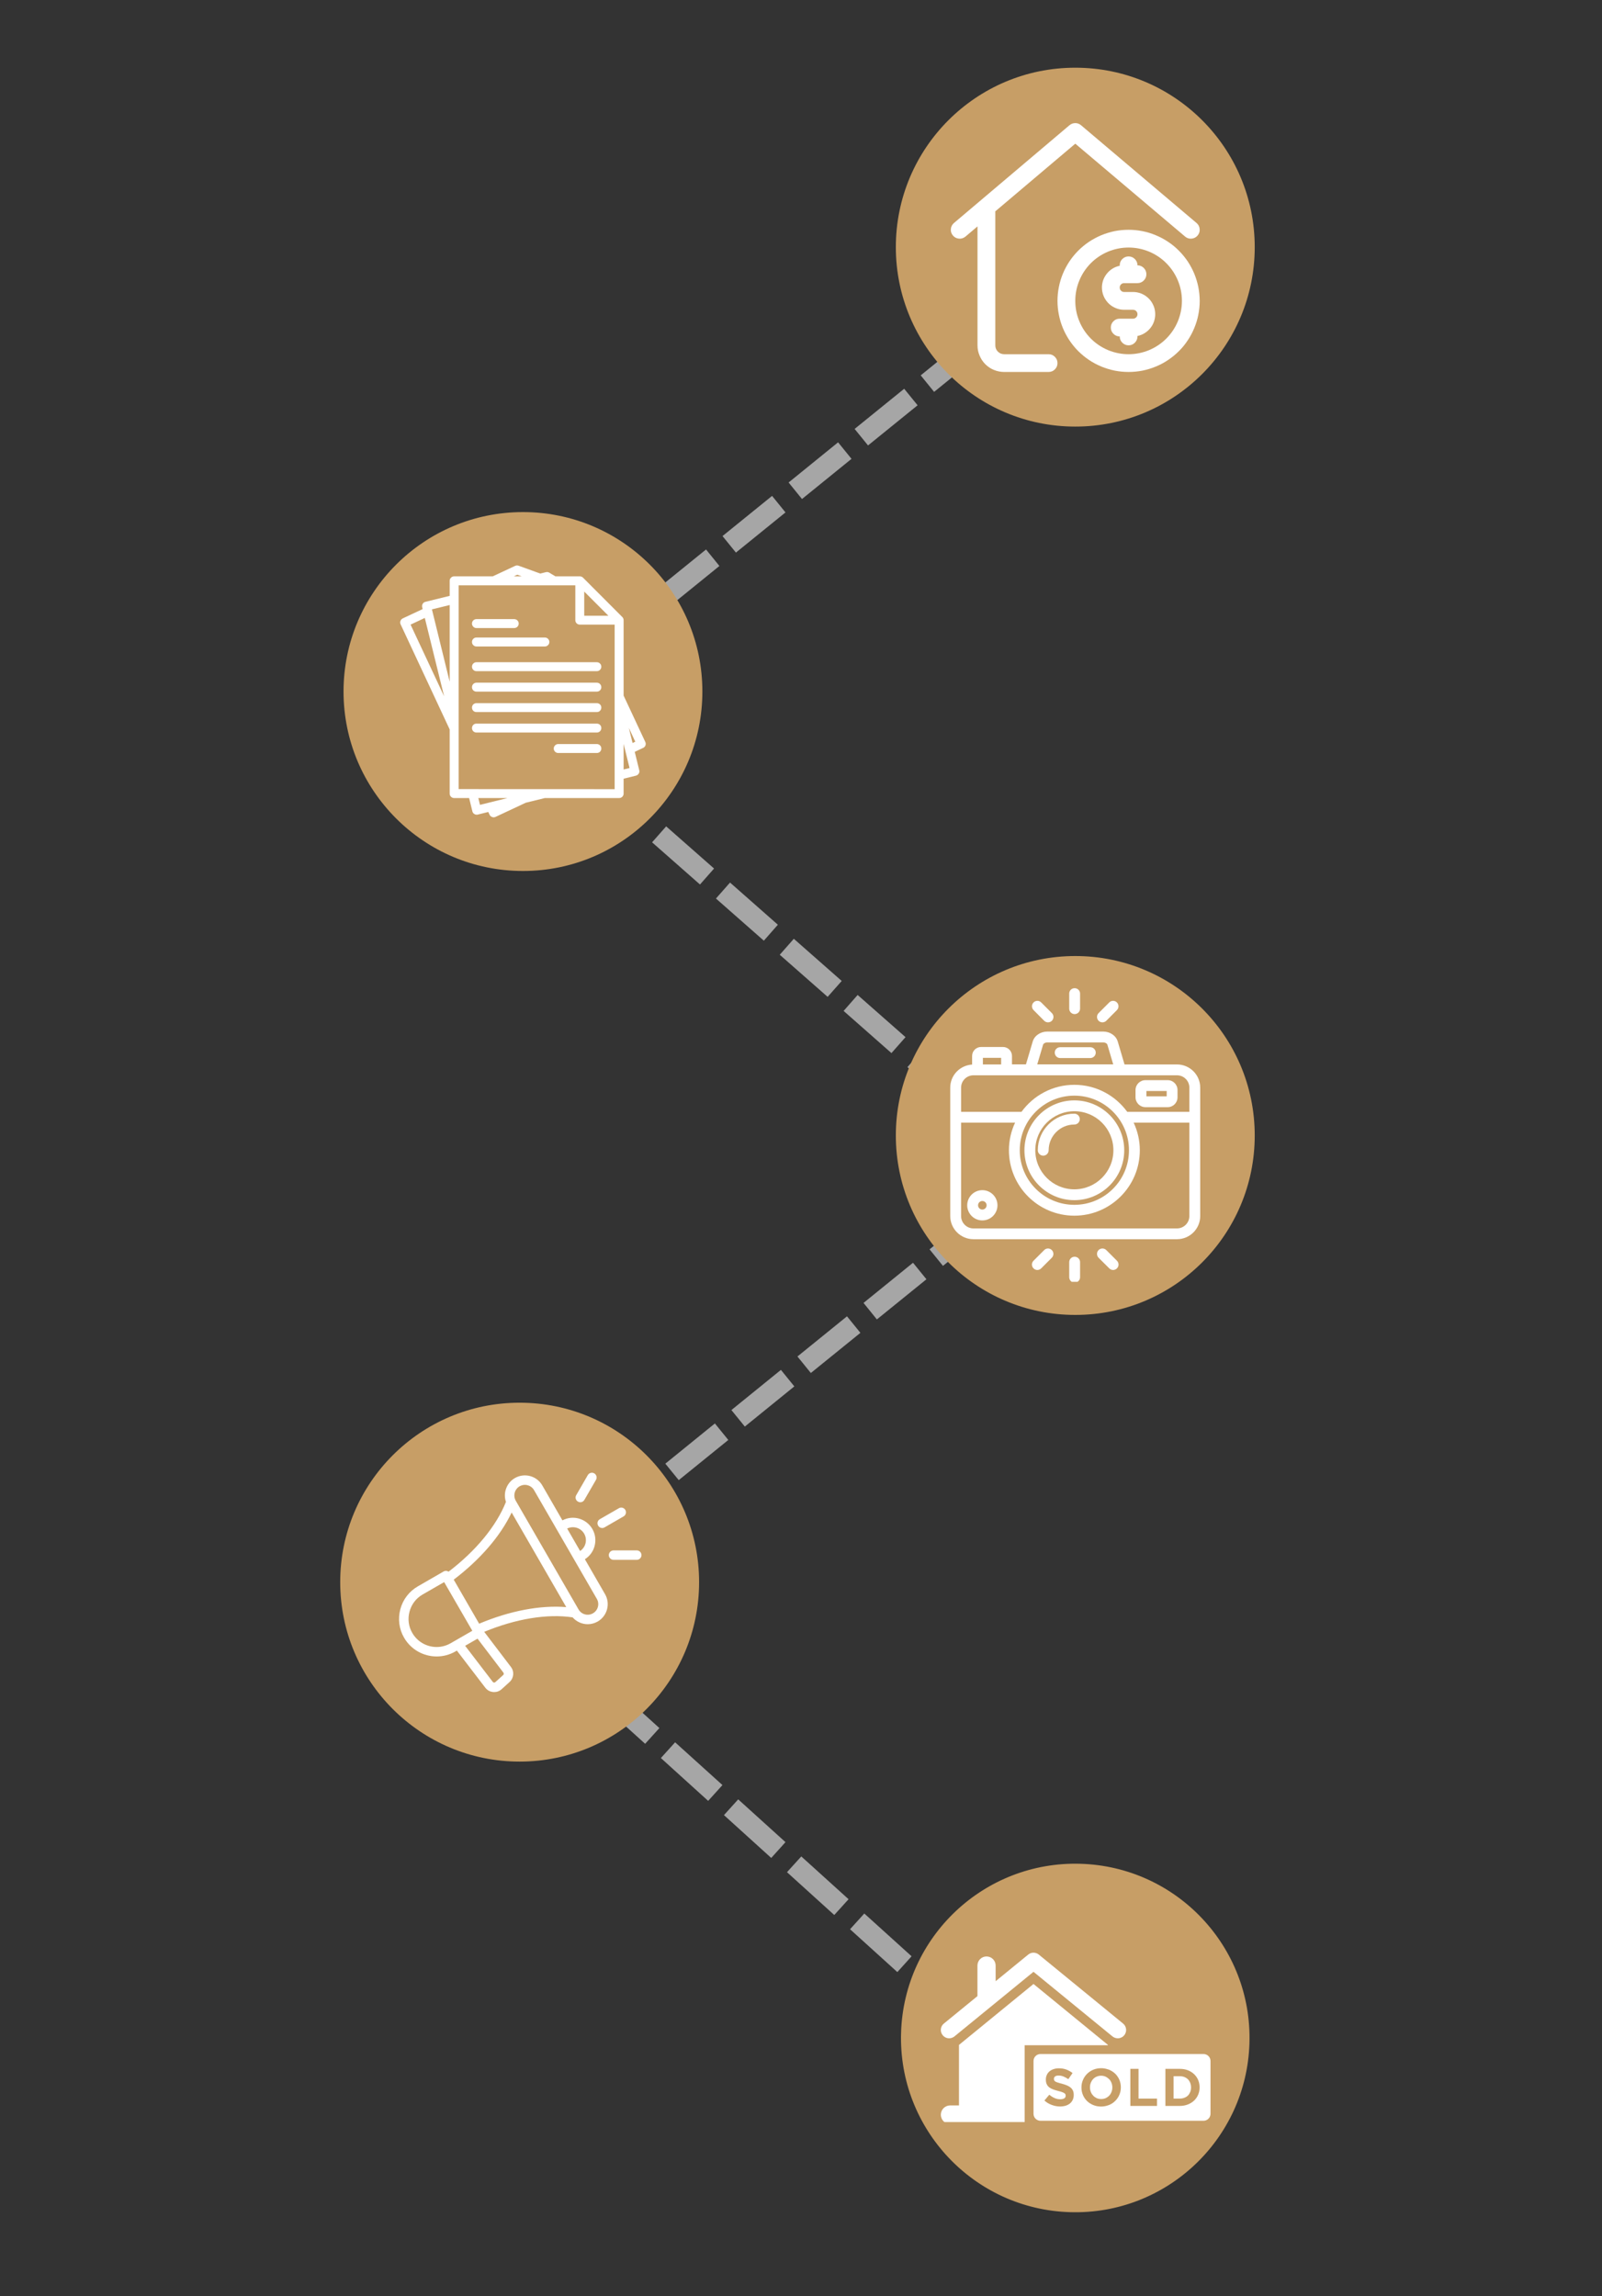
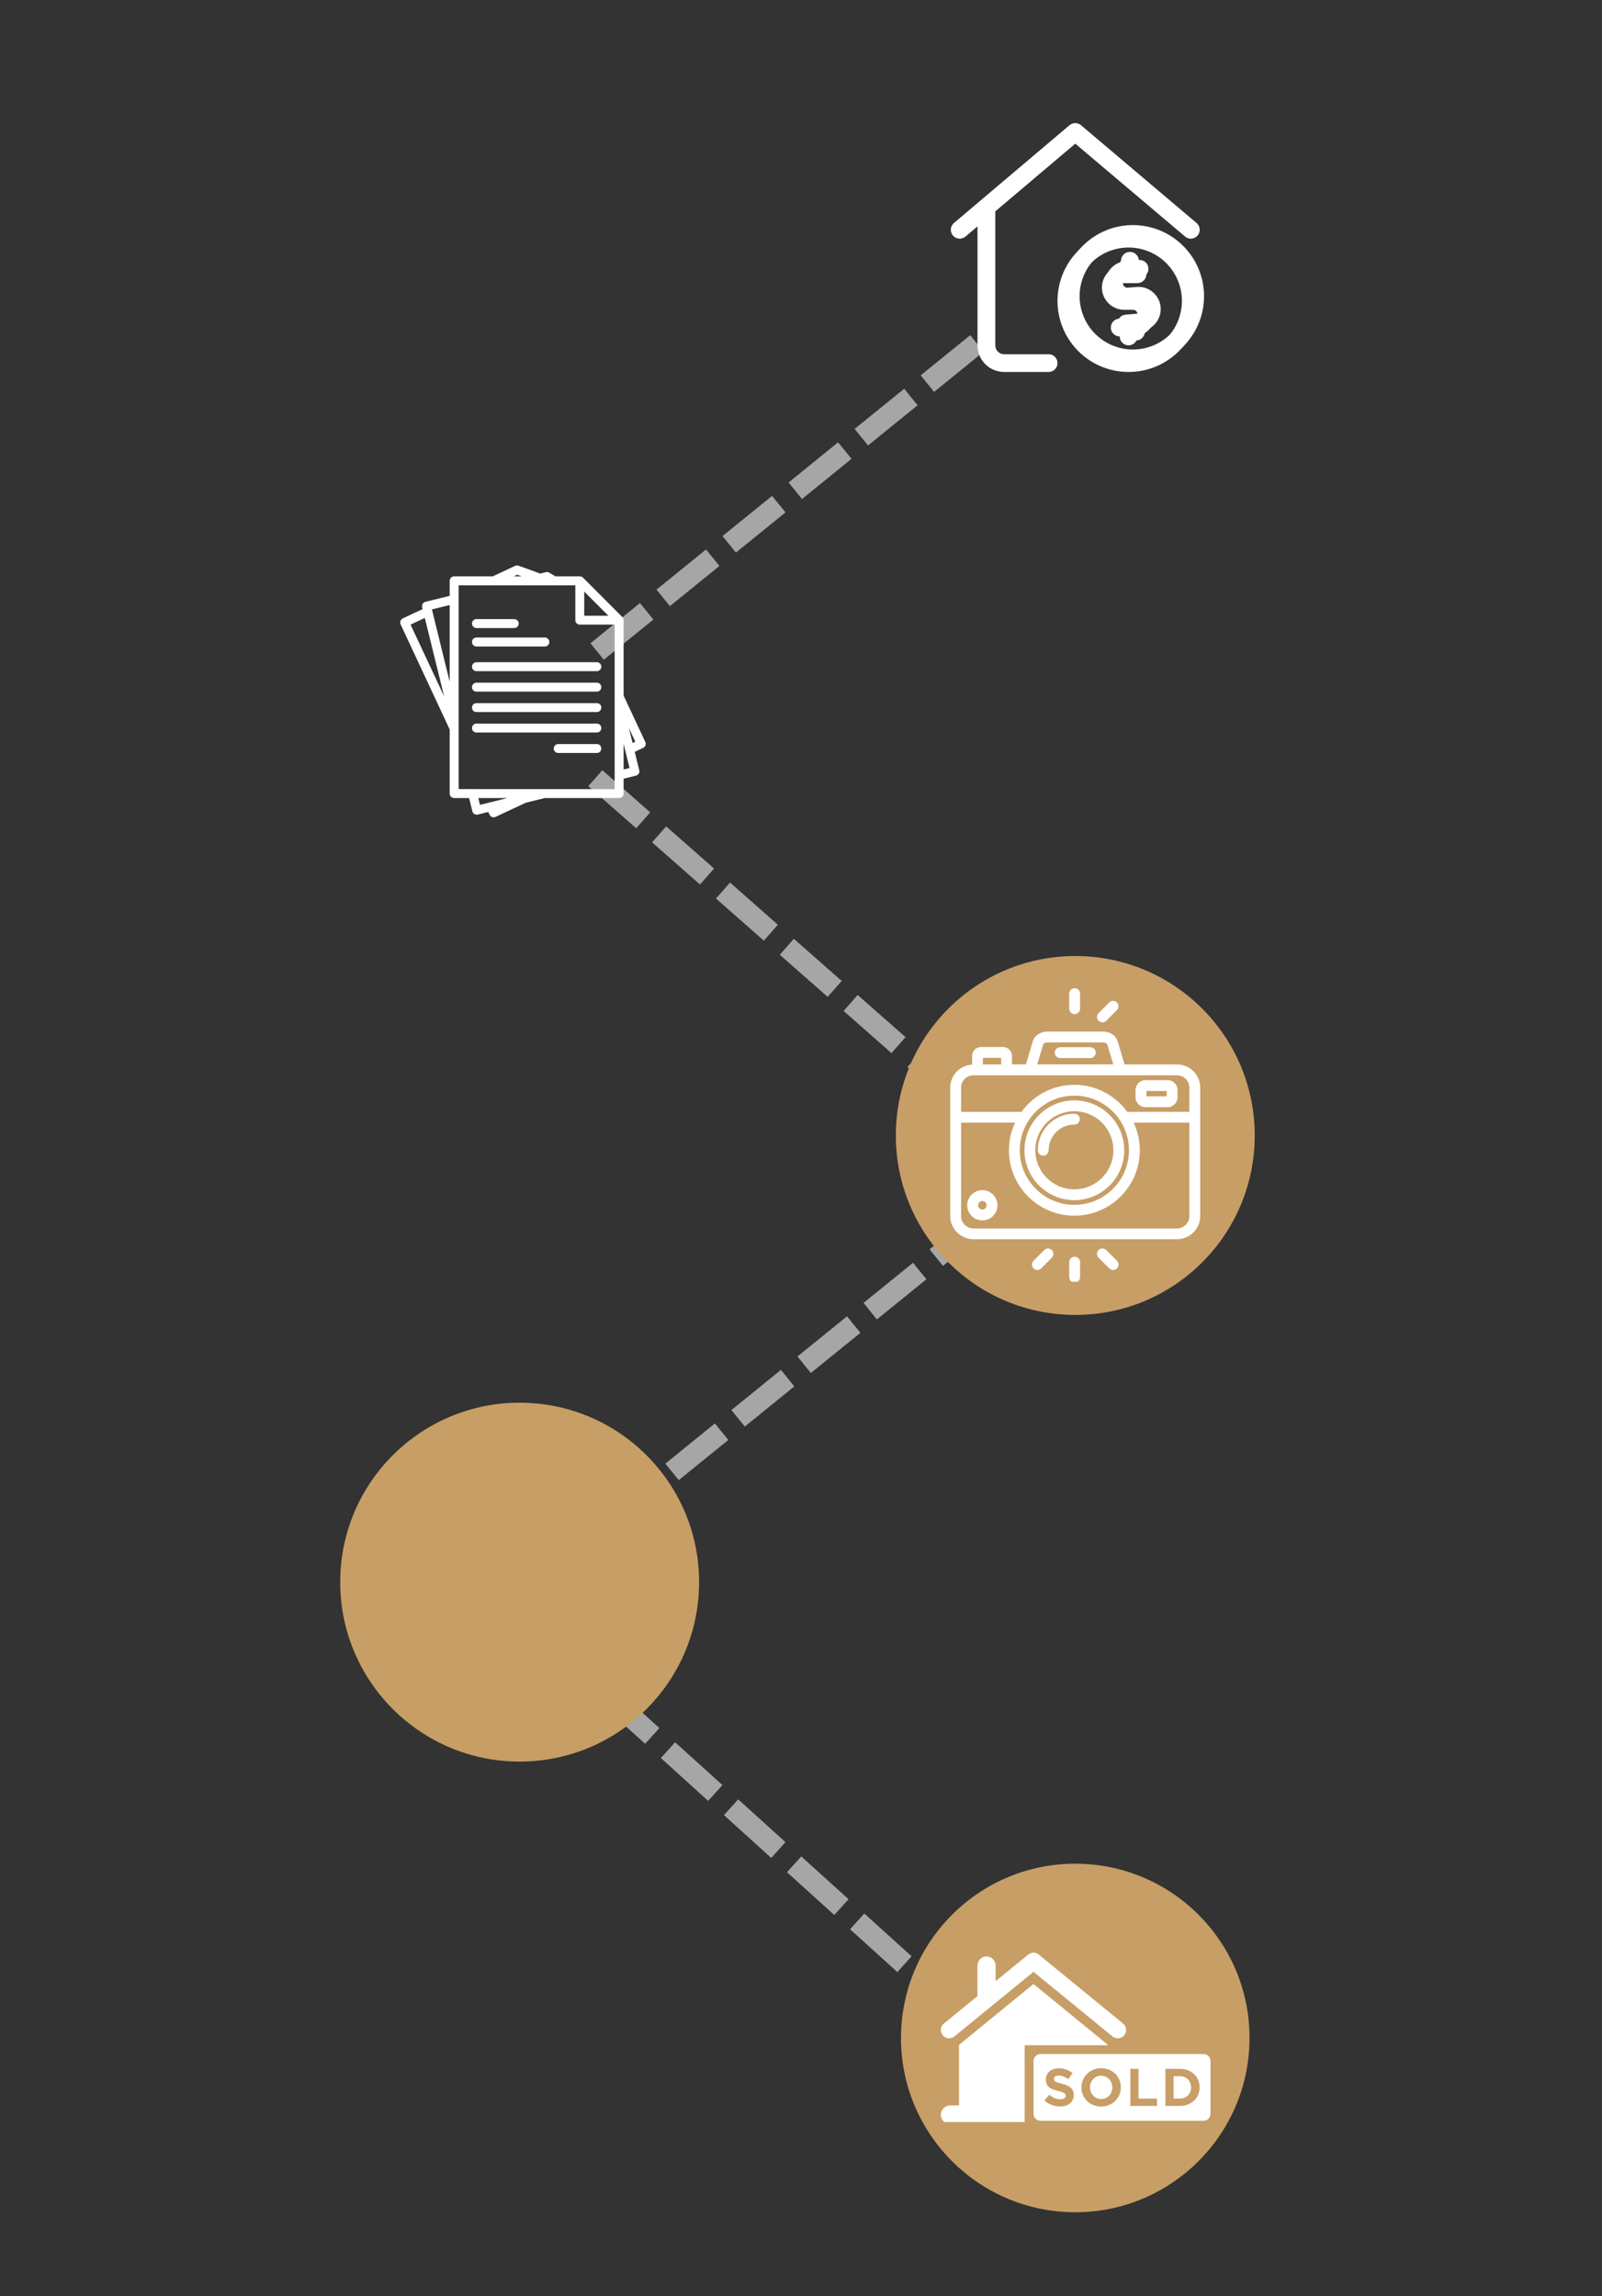
<svg xmlns="http://www.w3.org/2000/svg" width="150" zoomAndPan="magnify" viewBox="0 0 112.5 161.25" height="215" preserveAspectRatio="xMidYMid meet" version="1.0">
  <rect x="0" y="0" width="112.5" height="161.25" fill="#333333" stroke="none" />
  <defs>
    <clipPath id="c83a27bdf0">
      <path d="M 4 4 L 23 4 L 23 23 L 4 23 Z M 4 4 " clip-rule="nonzero" />
    </clipPath>
    <clipPath id="e3e68643c9">
      <path d="M 3.996 5.328 L 21.77 3.82 L 23.277 21.594 L 5.504 23.102 Z M 3.996 5.328 " clip-rule="nonzero" />
    </clipPath>
    <clipPath id="7e2c95246d">
-       <path d="M 3.996 5.328 L 21.77 3.82 L 23.277 21.594 L 5.504 23.102 Z M 3.996 5.328 " clip-rule="nonzero" />
-     </clipPath>
+       </clipPath>
    <clipPath id="d41d4a5978">
      <path d="M 12 11 L 23 11 L 23 22 L 12 22 Z M 12 11 " clip-rule="nonzero" />
    </clipPath>
    <clipPath id="0aa5a258bd">
      <path d="M 3.996 5.328 L 21.77 3.82 L 23.277 21.594 L 5.504 23.102 Z M 3.996 5.328 " clip-rule="nonzero" />
    </clipPath>
    <clipPath id="f7c82daf72">
      <path d="M 3.996 5.328 L 21.77 3.82 L 23.277 21.594 L 5.504 23.102 Z M 3.996 5.328 " clip-rule="nonzero" />
    </clipPath>
    <clipPath id="f3c817b60a">
      <path d="M 15 13 L 20 13 L 20 20 L 15 20 Z M 15 13 " clip-rule="nonzero" />
    </clipPath>
    <clipPath id="f68c9b1dd6">
      <path d="M 3.996 5.328 L 21.77 3.82 L 23.277 21.594 L 5.504 23.102 Z M 3.996 5.328 " clip-rule="nonzero" />
    </clipPath>
    <clipPath id="8febde737d">
      <path d="M 3.996 5.328 L 21.77 3.82 L 23.277 21.594 L 5.504 23.102 Z M 3.996 5.328 " clip-rule="nonzero" />
    </clipPath>
    <clipPath id="81aff09e13">
      <path d="M 0.91 0.754 L 26.113 0.754 L 26.113 25.957 L 0.91 25.957 Z M 0.91 0.754 " clip-rule="nonzero" />
    </clipPath>
    <clipPath id="d621c325a1">
      <path d="M 13.512 0.754 C 6.551 0.754 0.91 6.395 0.91 13.355 C 0.91 20.312 6.551 25.957 13.512 25.957 C 20.473 25.957 26.113 20.312 26.113 13.355 C 26.113 6.395 20.473 0.754 13.512 0.754 Z M 13.512 0.754 " clip-rule="nonzero" />
    </clipPath>
    <clipPath id="70f64dc005">
      <path d="M 0.91 0.754 L 26.113 0.754 L 26.113 25.957 L 0.91 25.957 Z M 0.91 0.754 " clip-rule="nonzero" />
    </clipPath>
    <clipPath id="8aa8bb6f0e">
      <path d="M 13.512 0.754 C 6.551 0.754 0.91 6.395 0.91 13.355 C 0.91 20.312 6.551 25.957 13.512 25.957 C 20.473 25.957 26.113 20.312 26.113 13.355 C 26.113 6.395 20.473 0.754 13.512 0.754 Z M 13.512 0.754 " clip-rule="nonzero" />
    </clipPath>
    <clipPath id="e684d8cb9b">
-       <rect x="0" width="27" y="0" height="26" />
-     </clipPath>
+       </clipPath>
    <clipPath id="60241f6bfc">
      <path d="M 4.711 4.555 L 22.547 4.555 L 22.547 22.391 L 4.711 22.391 Z M 4.711 4.555 " clip-rule="nonzero" />
    </clipPath>
    <clipPath id="3d539c8e58">
      <path d="M 12 12 L 22.547 12 L 22.547 22.391 L 12 22.391 Z M 12 12 " clip-rule="nonzero" />
    </clipPath>
    <clipPath id="e5cef34b88">
      <rect x="0" width="27" y="0" height="27" />
    </clipPath>
    <clipPath id="0b4930b1a1">
      <path d="M 1.125 0.961 L 26.324 0.961 L 26.324 26.164 L 1.125 26.164 Z M 1.125 0.961 " clip-rule="nonzero" />
    </clipPath>
    <clipPath id="140a4a5c06">
      <path d="M 13.727 0.961 C 6.766 0.961 1.125 6.605 1.125 13.562 C 1.125 20.523 6.766 26.164 13.727 26.164 C 20.684 26.164 26.324 20.523 26.324 13.562 C 26.324 6.605 20.684 0.961 13.727 0.961 Z M 13.727 0.961 " clip-rule="nonzero" />
    </clipPath>
    <clipPath id="74a6366aee">
      <path d="M 0.125 0.961 L 25.324 0.961 L 25.324 26.164 L 0.125 26.164 Z M 0.125 0.961 " clip-rule="nonzero" />
    </clipPath>
    <clipPath id="06dbe17d94">
-       <path d="M 12.727 0.961 C 5.766 0.961 0.125 6.605 0.125 13.562 C 0.125 20.523 5.766 26.164 12.727 26.164 C 19.684 26.164 25.324 20.523 25.324 13.562 C 25.324 6.605 19.684 0.961 12.727 0.961 Z M 12.727 0.961 " clip-rule="nonzero" />
-     </clipPath>
+       </clipPath>
    <clipPath id="a61f01f6a3">
      <rect x="0" width="26" y="0" height="27" />
    </clipPath>
    <clipPath id="f2ec7030d5">
      <path d="M 5.059 4.707 L 22.336 4.707 L 22.336 22.543 L 5.059 22.543 Z M 5.059 4.707 " clip-rule="nonzero" />
    </clipPath>
    <clipPath id="7494751f66">
      <rect x="0" width="27" y="0" height="27" />
    </clipPath>
    <clipPath id="0d290104f2">
      <path d="M 0.91 0.137 L 26.113 0.137 L 26.113 25.34 L 0.91 25.34 Z M 0.91 0.137 " clip-rule="nonzero" />
    </clipPath>
    <clipPath id="bcf856d079">
      <path d="M 13.512 0.137 C 6.551 0.137 0.91 5.777 0.91 12.738 C 0.91 19.699 6.551 25.34 13.512 25.34 C 20.473 25.34 26.113 19.699 26.113 12.738 C 26.113 5.777 20.473 0.137 13.512 0.137 Z M 13.512 0.137 " clip-rule="nonzero" />
    </clipPath>
    <clipPath id="7fcf752438">
      <path d="M 0.91 0.137 L 26.113 0.137 L 26.113 25.34 L 0.91 25.34 Z M 0.91 0.137 " clip-rule="nonzero" />
    </clipPath>
    <clipPath id="682e45c3bb">
      <path d="M 13.512 0.137 C 6.551 0.137 0.91 5.777 0.91 12.738 C 0.91 19.699 6.551 25.34 13.512 25.34 C 20.473 25.34 26.113 19.699 26.113 12.738 C 26.113 5.777 20.473 0.137 13.512 0.137 Z M 13.512 0.137 " clip-rule="nonzero" />
    </clipPath>
    <clipPath id="1496cf6b8e">
      <rect x="0" width="27" y="0" height="26" />
    </clipPath>
    <clipPath id="ad0e705f22">
      <path d="M 4.691 5 L 22.527 5 L 22.527 21 L 4.691 21 Z M 4.691 5 " clip-rule="nonzero" />
    </clipPath>
    <clipPath id="6f9a2cc5e5">
      <path d="M 13 2.395 L 14 2.395 L 14 5 L 13 5 Z M 13 2.395 " clip-rule="nonzero" />
    </clipPath>
    <clipPath id="5df2b82d80">
      <path d="M 13 21 L 14 21 L 14 23.016 L 13 23.016 Z M 13 21 " clip-rule="nonzero" />
    </clipPath>
    <clipPath id="79a4525ab4">
      <rect x="0" width="27" y="0" height="26" />
    </clipPath>
    <clipPath id="2269c57e2a">
      <path d="M 0.891 0.504 L 26.094 0.504 L 26.094 25.707 L 0.891 25.707 Z M 0.891 0.504 " clip-rule="nonzero" />
    </clipPath>
    <clipPath id="a38ac3e036">
-       <path d="M 13.492 0.504 C 6.531 0.504 0.891 6.145 0.891 13.105 C 0.891 20.062 6.531 25.707 13.492 25.707 C 20.449 25.707 26.094 20.062 26.094 13.105 C 26.094 6.145 20.449 0.504 13.492 0.504 Z M 13.492 0.504 " clip-rule="nonzero" />
+       <path d="M 13.492 0.504 C 6.531 0.504 0.891 6.145 0.891 13.105 C 0.891 20.062 6.531 25.707 13.492 25.707 C 20.449 25.707 26.094 20.062 26.094 13.105 C 26.094 6.145 20.449 0.504 13.492 0.504 M 13.492 0.504 " clip-rule="nonzero" />
    </clipPath>
    <clipPath id="9e02a0d59f">
      <path d="M 0.891 0.504 L 26.094 0.504 L 26.094 25.707 L 0.891 25.707 Z M 0.891 0.504 " clip-rule="nonzero" />
    </clipPath>
    <clipPath id="6d0beff40e">
      <path d="M 13.492 0.504 C 6.531 0.504 0.891 6.145 0.891 13.105 C 0.891 20.062 6.531 25.707 13.492 25.707 C 20.449 25.707 26.094 20.062 26.094 13.105 C 26.094 6.145 20.449 0.504 13.492 0.504 Z M 13.492 0.504 " clip-rule="nonzero" />
    </clipPath>
    <clipPath id="deb82a9cd1">
      <rect x="0" width="27" y="0" height="26" />
    </clipPath>
    <clipPath id="24c12c3b45">
-       <path d="M 5 5.375 L 22.207 5.375 L 22.207 20.984 L 5 20.984 Z M 5 5.375 " clip-rule="nonzero" />
-     </clipPath>
+       </clipPath>
    <clipPath id="8fd57863ad">
      <rect x="0" width="27" y="0" height="26" />
    </clipPath>
    <clipPath id="7f89952aa3">
      <path d="M 1 0.434 L 26 0.434 L 26 25.754 L 1 25.754 Z M 1 0.434 " clip-rule="nonzero" />
    </clipPath>
    <clipPath id="65b85e384b">
      <path d="M 1.648 0.516 L 26.113 1.25 L 25.375 25.715 L 0.91 24.98 Z M 1.648 0.516 " clip-rule="nonzero" />
    </clipPath>
    <clipPath id="5ca984c124">
      <path d="M 13.879 0.883 C 7.125 0.68 1.484 5.992 1.277 12.746 C 1.074 19.504 6.387 25.145 13.145 25.348 C 19.898 25.551 25.539 20.238 25.742 13.484 C 25.949 6.727 20.637 1.086 13.879 0.883 Z M 13.879 0.883 " clip-rule="nonzero" />
    </clipPath>
    <clipPath id="6fb419e508">
      <path d="M 0 0.672 L 25 0.672 L 25 25.754 L 0 25.754 Z M 0 0.672 " clip-rule="nonzero" />
    </clipPath>
    <clipPath id="15b839bf70">
      <path d="M 0.648 0.516 L 25.113 1.25 L 24.375 25.715 L -0.09 24.98 Z M 0.648 0.516 " clip-rule="nonzero" />
    </clipPath>
    <clipPath id="dcb2e98014">
      <path d="M 12.879 0.883 C 6.125 0.68 0.484 5.992 0.277 12.746 C 0.074 19.504 5.387 25.145 12.145 25.348 C 18.898 25.551 24.539 20.238 24.742 13.484 C 24.949 6.727 19.637 1.086 12.879 0.883 Z M 12.879 0.883 " clip-rule="nonzero" />
    </clipPath>
    <clipPath id="b25d633d53">
      <rect x="0" width="25" y="0" height="26" />
    </clipPath>
    <clipPath id="38d3ad028b">
      <path d="M 4.012 7.035 L 18 7.035 L 18 14 L 4.012 14 Z M 4.012 7.035 " clip-rule="nonzero" />
    </clipPath>
    <clipPath id="47cf213fe2">
      <path d="M 4.012 9 L 16 9 L 16 19.02 L 4.012 19.02 Z M 4.012 9 " clip-rule="nonzero" />
    </clipPath>
    <clipPath id="6392aeecd8">
      <path d="M 10 14 L 23.188 14 L 23.188 19 L 10 19 Z M 10 14 " clip-rule="nonzero" />
    </clipPath>
    <clipPath id="004c458394">
      <rect x="0" width="27" y="0" height="26" />
    </clipPath>
  </defs>
  <path fill="#a6a6a6" d="M 67.086 77.898 L 63.723 74.938 L 64.711 73.82 L 68.074 76.777 M 62.602 73.953 L 59.242 70.992 L 60.227 69.871 L 63.59 72.832 M 58.121 70.004 L 54.758 67.047 L 55.746 65.926 L 59.109 68.887 M 53.641 66.059 L 50.277 63.098 L 51.266 61.977 L 54.625 64.938 M 49.156 62.113 L 45.793 59.152 L 46.781 58.031 L 50.145 60.992 M 44.676 58.164 L 41.312 55.207 L 42.301 54.086 L 45.66 57.047 " fill-opacity="1" fill-rule="nonzero" />
  <path fill="#a6a6a6" d="M 42.086 106.547 L 45.566 103.723 L 46.504 104.883 L 43.027 107.703 M 46.723 102.785 L 50.203 99.961 L 51.145 101.121 L 47.664 103.941 M 51.363 99.02 L 54.84 96.199 L 55.781 97.359 L 52.305 100.18 M 56 95.258 L 59.48 92.438 L 60.422 93.598 L 56.941 96.418 M 60.641 91.496 L 64.117 88.676 L 65.059 89.836 L 61.578 92.656 M 65.277 87.734 L 68.758 84.914 L 69.695 86.074 L 66.219 88.895 " fill-opacity="1" fill-rule="nonzero" />
  <path fill="#a6a6a6" d="M 41.465 45.172 L 44.941 42.348 L 45.883 43.508 L 42.402 46.328 M 46.102 41.406 L 49.582 38.586 L 50.52 39.746 L 47.043 42.566 M 50.738 37.645 L 54.219 34.824 L 55.16 35.984 L 51.68 38.805 M 55.379 33.883 L 58.855 31.062 L 59.797 32.223 L 56.32 35.043 M 60.016 30.121 L 63.496 27.301 L 64.438 28.461 L 60.957 31.281 M 64.656 26.359 L 68.133 23.539 L 69.074 24.699 L 65.598 27.52 " fill-opacity="1" fill-rule="nonzero" />
  <path fill="#a6a6a6" d="M 67.441 142.496 L 64.121 139.488 L 65.125 138.383 L 68.445 141.387 M 63.016 138.488 L 59.695 135.48 L 60.695 134.375 L 64.016 137.379 M 58.586 134.48 L 55.266 131.473 L 56.27 130.367 L 59.59 133.371 M 54.16 130.473 L 50.84 127.465 L 51.84 126.359 L 55.16 129.363 M 49.73 126.465 L 46.41 123.457 L 47.41 122.352 L 50.734 125.355 M 45.305 122.457 L 41.98 119.449 L 42.984 118.344 L 46.305 121.352 " fill-opacity="1" fill-rule="nonzero" />
  <g transform="matrix(1, 0, 0, 1, 62, 4)">
    <g clip-path="url(#e5cef34b88)">
      <g clip-path="url(#c83a27bdf0)">
        <g clip-path="url(#e3e68643c9)">
          <g clip-path="url(#7e2c95246d)">
            <path fill="#ffffff" d="M 12.281 21.004 L 9.172 21.27 C 9 21.285 8.848 21.234 8.715 21.125 C 8.582 21.012 8.512 20.871 8.496 20.699 L 7.703 11.371 C 7.703 11.355 7.695 11.348 7.691 11.332 L 12.895 6.113 L 21.129 11.965 C 21.27 12.062 21.426 12.098 21.598 12.07 C 21.766 12.043 21.902 11.957 22 11.816 C 22.102 11.676 22.137 11.52 22.109 11.352 C 22.078 11.18 21.996 11.047 21.855 10.945 L 13.188 4.789 C 13.062 4.703 12.926 4.664 12.773 4.676 C 12.621 4.691 12.492 4.75 12.387 4.859 L 4.879 12.387 C 4.758 12.508 4.699 12.656 4.699 12.828 C 4.699 13 4.758 13.148 4.883 13.27 C 5.004 13.391 5.152 13.449 5.324 13.449 C 5.496 13.449 5.645 13.391 5.766 13.266 L 6.547 12.484 L 7.254 20.805 C 7.273 21.055 7.34 21.289 7.453 21.508 C 7.57 21.727 7.719 21.918 7.91 22.078 C 8.102 22.238 8.312 22.355 8.551 22.434 C 8.785 22.508 9.027 22.535 9.277 22.512 L 12.387 22.25 C 12.559 22.234 12.699 22.16 12.809 22.031 C 12.922 21.898 12.969 21.746 12.953 21.574 C 12.941 21.402 12.867 21.262 12.734 21.152 C 12.605 21.039 12.453 20.992 12.281 21.004 Z M 12.281 21.004 " fill-opacity="1" fill-rule="nonzero" />
          </g>
        </g>
      </g>
      <g clip-path="url(#d41d4a5978)">
        <g clip-path="url(#0aa5a258bd)">
          <g clip-path="url(#f7c82daf72)">
            <path fill="#ffffff" d="M 17.141 11.824 C 16.812 11.852 16.492 11.91 16.176 12 C 15.859 12.094 15.559 12.215 15.266 12.363 C 14.977 12.516 14.703 12.691 14.445 12.898 C 14.191 13.102 13.957 13.328 13.746 13.578 C 13.531 13.832 13.348 14.098 13.191 14.387 C 13.031 14.672 12.902 14.973 12.805 15.285 C 12.703 15.598 12.637 15.918 12.598 16.242 C 12.562 16.57 12.559 16.895 12.586 17.223 C 12.613 17.547 12.672 17.867 12.762 18.184 C 12.855 18.5 12.977 18.801 13.125 19.094 C 13.277 19.383 13.453 19.656 13.66 19.914 C 13.863 20.172 14.09 20.406 14.34 20.617 C 14.594 20.828 14.859 21.012 15.148 21.172 C 15.434 21.328 15.734 21.457 16.047 21.559 C 16.359 21.656 16.68 21.727 17.004 21.762 C 17.328 21.797 17.656 21.801 17.984 21.773 C 18.309 21.746 18.629 21.688 18.945 21.598 C 19.262 21.504 19.562 21.387 19.855 21.234 C 20.145 21.082 20.418 20.906 20.676 20.703 C 20.934 20.496 21.164 20.27 21.379 20.02 C 21.59 19.77 21.773 19.5 21.934 19.211 C 22.09 18.926 22.219 18.625 22.32 18.312 C 22.418 18 22.488 17.684 22.523 17.355 C 22.559 17.031 22.562 16.703 22.535 16.379 C 22.508 16.051 22.449 15.73 22.355 15.414 C 22.266 15.102 22.145 14.797 21.996 14.508 C 21.844 14.215 21.668 13.941 21.461 13.688 C 21.258 13.43 21.031 13.195 20.777 12.984 C 20.527 12.773 20.262 12.59 19.973 12.43 C 19.688 12.27 19.387 12.141 19.074 12.043 C 18.762 11.941 18.441 11.875 18.117 11.84 C 17.793 11.801 17.465 11.797 17.141 11.824 Z M 17.879 20.531 C 17.383 20.574 16.898 20.52 16.426 20.367 C 15.953 20.219 15.527 19.98 15.145 19.66 C 14.766 19.34 14.461 18.961 14.234 18.52 C 14.008 18.078 13.871 17.609 13.828 17.117 C 13.789 16.621 13.84 16.137 13.992 15.664 C 14.145 15.191 14.379 14.766 14.699 14.383 C 15.02 14.004 15.398 13.699 15.84 13.473 C 16.281 13.246 16.75 13.109 17.246 13.066 C 17.738 13.027 18.223 13.082 18.695 13.23 C 19.168 13.383 19.598 13.617 19.977 13.938 C 20.355 14.258 20.66 14.637 20.887 15.078 C 21.117 15.52 21.25 15.988 21.293 16.484 C 21.332 16.977 21.277 17.461 21.129 17.934 C 20.977 18.406 20.742 18.832 20.422 19.215 C 20.102 19.594 19.723 19.895 19.281 20.125 C 18.84 20.352 18.371 20.488 17.879 20.531 Z M 17.879 20.531 " fill-opacity="1" fill-rule="nonzero" />
          </g>
        </g>
      </g>
      <g clip-path="url(#f3c817b60a)">
        <g clip-path="url(#f68c9b1dd6)">
          <g clip-path="url(#8febde737d)">
            <path fill="#ffffff" d="M 17.82 16.152 L 17.195 16.203 C 17.109 16.211 17.035 16.188 16.969 16.133 C 16.902 16.074 16.867 16.004 16.859 15.918 C 16.852 15.832 16.875 15.758 16.934 15.691 C 16.988 15.625 17.059 15.59 17.145 15.582 L 18.078 15.504 C 18.25 15.488 18.391 15.414 18.5 15.285 C 18.613 15.152 18.66 15 18.645 14.828 C 18.633 14.656 18.559 14.516 18.426 14.402 C 18.297 14.293 18.145 14.246 17.973 14.258 C 17.957 14.086 17.883 13.945 17.754 13.836 C 17.621 13.723 17.469 13.676 17.297 13.691 C 17.125 13.703 16.984 13.777 16.871 13.91 C 16.762 14.039 16.715 14.191 16.727 14.363 L 16.73 14.395 C 16.547 14.449 16.375 14.535 16.223 14.656 C 16.07 14.773 15.941 14.914 15.84 15.078 C 15.742 15.242 15.672 15.422 15.637 15.609 C 15.602 15.801 15.602 15.992 15.637 16.18 C 15.676 16.371 15.742 16.547 15.844 16.711 C 15.945 16.875 16.074 17.016 16.227 17.133 C 16.379 17.25 16.551 17.336 16.734 17.391 C 16.922 17.445 17.109 17.465 17.301 17.449 L 17.926 17.395 C 18.012 17.387 18.086 17.41 18.152 17.469 C 18.219 17.523 18.254 17.594 18.262 17.68 C 18.27 17.766 18.246 17.84 18.191 17.906 C 18.133 17.973 18.062 18.008 17.977 18.016 L 17.043 18.098 C 16.871 18.109 16.73 18.184 16.621 18.316 C 16.508 18.445 16.461 18.598 16.477 18.77 C 16.488 18.941 16.562 19.082 16.695 19.195 C 16.828 19.305 16.977 19.355 17.148 19.34 C 17.164 19.512 17.238 19.652 17.371 19.766 C 17.5 19.875 17.652 19.922 17.824 19.91 C 17.996 19.895 18.137 19.82 18.25 19.688 C 18.359 19.559 18.41 19.406 18.395 19.234 L 18.391 19.203 C 18.578 19.148 18.746 19.062 18.898 18.945 C 19.051 18.828 19.18 18.684 19.281 18.52 C 19.383 18.355 19.449 18.18 19.484 17.988 C 19.52 17.797 19.52 17.609 19.484 17.418 C 19.449 17.23 19.379 17.051 19.277 16.887 C 19.176 16.723 19.047 16.582 18.895 16.465 C 18.742 16.348 18.57 16.262 18.387 16.207 C 18.199 16.152 18.012 16.137 17.82 16.152 Z M 17.82 16.152 " fill-opacity="1" fill-rule="nonzero" />
          </g>
        </g>
      </g>
      <g clip-path="url(#81aff09e13)">
        <g clip-path="url(#d621c325a1)">
          <g transform="matrix(1, 0, 0, 1, -0, -0)">
            <g clip-path="url(#e684d8cb9b)">
              <g clip-path="url(#70f64dc005)">
                <g clip-path="url(#8aa8bb6f0e)">
                  <path fill="#c79e66" d="M 0.91 0.754 L 26.113 0.754 L 26.113 25.957 L 0.91 25.957 Z M 0.91 0.754 " fill-opacity="1" fill-rule="nonzero" />
                </g>
              </g>
            </g>
          </g>
        </g>
      </g>
      <g clip-path="url(#60241f6bfc)">
        <path fill="#ffffff" d="M 11.637 20.875 L 8.516 20.875 C 8.344 20.875 8.199 20.812 8.074 20.691 C 7.953 20.57 7.895 20.422 7.895 20.25 L 7.895 10.887 C 7.895 10.875 7.887 10.863 7.887 10.848 L 13.512 6.09 L 21.223 12.613 C 21.352 12.723 21.504 12.773 21.676 12.758 C 21.848 12.742 21.988 12.672 22.102 12.539 C 22.211 12.406 22.262 12.258 22.246 12.086 C 22.23 11.914 22.16 11.77 22.027 11.66 L 13.914 4.793 C 13.797 4.695 13.664 4.645 13.512 4.645 C 13.359 4.645 13.223 4.695 13.105 4.793 L 4.992 11.66 C 4.863 11.77 4.789 11.914 4.773 12.086 C 4.758 12.258 4.809 12.406 4.918 12.539 C 5.031 12.672 5.172 12.742 5.344 12.758 C 5.516 12.773 5.668 12.723 5.801 12.613 L 6.645 11.898 L 6.645 20.25 C 6.645 20.5 6.691 20.738 6.789 20.965 C 6.883 21.195 7.016 21.398 7.191 21.574 C 7.367 21.75 7.57 21.887 7.801 21.98 C 8.031 22.074 8.27 22.121 8.516 22.121 L 11.637 22.121 C 11.809 22.121 11.957 22.062 12.078 21.941 C 12.199 21.816 12.262 21.672 12.262 21.5 C 12.262 21.324 12.199 21.18 12.078 21.059 C 11.957 20.934 11.809 20.875 11.637 20.875 Z M 11.637 20.875 " fill-opacity="1" fill-rule="nonzero" />
      </g>
      <g clip-path="url(#3d539c8e58)">
        <path fill="#ffffff" d="M 17.254 12.137 C 16.926 12.137 16.602 12.168 16.281 12.23 C 15.961 12.297 15.648 12.391 15.344 12.516 C 15.043 12.641 14.754 12.797 14.48 12.977 C 14.207 13.16 13.957 13.367 13.723 13.598 C 13.492 13.832 13.285 14.082 13.102 14.355 C 12.922 14.629 12.766 14.914 12.641 15.219 C 12.516 15.52 12.422 15.832 12.359 16.156 C 12.293 16.477 12.262 16.801 12.262 17.129 C 12.262 17.457 12.293 17.781 12.359 18.102 C 12.422 18.426 12.516 18.738 12.641 19.039 C 12.766 19.344 12.922 19.629 13.102 19.902 C 13.285 20.176 13.492 20.43 13.723 20.66 C 13.957 20.891 14.207 21.098 14.48 21.281 C 14.754 21.465 15.043 21.617 15.344 21.742 C 15.648 21.867 15.961 21.961 16.281 22.027 C 16.602 22.09 16.926 22.121 17.254 22.121 C 17.582 22.121 17.906 22.09 18.23 22.027 C 18.551 21.961 18.863 21.867 19.164 21.742 C 19.469 21.617 19.758 21.465 20.027 21.281 C 20.301 21.098 20.555 20.891 20.785 20.66 C 21.02 20.43 21.227 20.176 21.406 19.902 C 21.59 19.629 21.742 19.344 21.867 19.039 C 21.992 18.738 22.09 18.426 22.152 18.102 C 22.215 17.781 22.25 17.457 22.25 17.129 C 22.246 16.801 22.215 16.477 22.152 16.156 C 22.086 15.836 21.992 15.523 21.867 15.219 C 21.742 14.918 21.586 14.629 21.406 14.355 C 21.223 14.086 21.016 13.832 20.785 13.602 C 20.551 13.367 20.301 13.16 20.027 12.98 C 19.754 12.797 19.469 12.645 19.164 12.52 C 18.863 12.391 18.551 12.297 18.23 12.234 C 17.906 12.168 17.582 12.137 17.254 12.137 Z M 17.254 20.875 C 16.758 20.875 16.281 20.777 15.82 20.59 C 15.363 20.398 14.957 20.129 14.605 19.777 C 14.258 19.426 13.984 19.02 13.797 18.562 C 13.605 18.105 13.512 17.625 13.512 17.129 C 13.512 16.633 13.605 16.156 13.797 15.695 C 13.984 15.238 14.258 14.832 14.605 14.48 C 14.957 14.129 15.363 13.859 15.82 13.668 C 16.281 13.48 16.758 13.383 17.254 13.383 C 17.75 13.383 18.23 13.48 18.688 13.668 C 19.148 13.859 19.551 14.129 19.902 14.48 C 20.254 14.832 20.523 15.238 20.715 15.695 C 20.906 16.156 21 16.633 21 17.129 C 21 17.625 20.902 18.102 20.715 18.562 C 20.523 19.02 20.254 19.426 19.902 19.777 C 19.551 20.129 19.145 20.398 18.688 20.59 C 18.23 20.777 17.75 20.875 17.254 20.875 Z M 17.254 20.875 " fill-opacity="1" fill-rule="nonzero" />
      </g>
      <path fill="#ffffff" d="M 17.566 16.504 L 16.941 16.504 C 16.855 16.504 16.785 16.477 16.723 16.414 C 16.66 16.352 16.633 16.281 16.633 16.191 C 16.633 16.105 16.66 16.035 16.723 15.973 C 16.785 15.91 16.855 15.883 16.941 15.883 L 17.879 15.883 C 18.051 15.883 18.199 15.82 18.32 15.699 C 18.441 15.578 18.504 15.43 18.504 15.258 C 18.504 15.086 18.441 14.938 18.32 14.816 C 18.199 14.695 18.051 14.633 17.879 14.633 C 17.879 14.461 17.816 14.312 17.695 14.191 C 17.574 14.07 17.426 14.008 17.254 14.008 C 17.082 14.008 16.938 14.07 16.812 14.191 C 16.691 14.312 16.633 14.461 16.633 14.633 L 16.633 14.664 C 16.441 14.703 16.266 14.773 16.102 14.879 C 15.941 14.984 15.801 15.113 15.688 15.27 C 15.574 15.426 15.488 15.594 15.438 15.781 C 15.387 15.969 15.371 16.156 15.391 16.352 C 15.41 16.543 15.465 16.723 15.551 16.898 C 15.641 17.07 15.754 17.219 15.898 17.352 C 16.039 17.48 16.203 17.578 16.383 17.648 C 16.562 17.719 16.75 17.754 16.941 17.754 L 17.566 17.754 C 17.652 17.754 17.727 17.785 17.789 17.844 C 17.848 17.906 17.879 17.98 17.879 18.066 C 17.879 18.152 17.848 18.227 17.789 18.285 C 17.727 18.348 17.652 18.379 17.566 18.379 L 16.633 18.379 C 16.457 18.379 16.312 18.438 16.191 18.559 C 16.066 18.684 16.008 18.828 16.008 19 C 16.008 19.176 16.066 19.32 16.191 19.441 C 16.312 19.566 16.457 19.625 16.633 19.625 C 16.633 19.797 16.691 19.945 16.812 20.066 C 16.938 20.188 17.082 20.25 17.254 20.25 C 17.426 20.25 17.574 20.188 17.695 20.066 C 17.816 19.945 17.879 19.797 17.879 19.625 L 17.879 19.594 C 18.07 19.555 18.246 19.484 18.406 19.379 C 18.57 19.273 18.707 19.145 18.824 18.988 C 18.938 18.836 19.02 18.664 19.07 18.477 C 19.121 18.289 19.137 18.102 19.117 17.91 C 19.098 17.715 19.047 17.535 18.957 17.363 C 18.871 17.188 18.758 17.039 18.613 16.91 C 18.469 16.777 18.309 16.68 18.129 16.609 C 17.945 16.539 17.762 16.504 17.566 16.504 Z M 17.566 16.504 " fill-opacity="1" fill-rule="nonzero" />
    </g>
  </g>
  <g transform="matrix(1, 0, 0, 1, 23, 35)">
    <g clip-path="url(#7494751f66)">
      <g clip-path="url(#0b4930b1a1)">
        <g clip-path="url(#140a4a5c06)">
          <g transform="matrix(1, 0, 0, 1, 1, -0)">
            <g clip-path="url(#a61f01f6a3)">
              <g clip-path="url(#74a6366aee)">
                <g clip-path="url(#06dbe17d94)">
                  <path fill="#c79e66" d="M 0.125 0.961 L 25.324 0.961 L 25.324 26.164 L 0.125 26.164 Z M 0.125 0.961 " fill-opacity="1" fill-rule="nonzero" />
                </g>
              </g>
            </g>
          </g>
        </g>
      </g>
      <g clip-path="url(#f2ec7030d5)">
        <path fill="#ffffff" d="M 22.316 17.105 L 20.793 13.848 L 20.793 8.551 C 20.793 8.465 20.762 8.391 20.699 8.328 L 17.938 5.562 C 17.875 5.504 17.801 5.473 17.715 5.473 L 16 5.473 L 15.574 5.215 C 15.5 5.172 15.422 5.16 15.336 5.18 L 14.938 5.277 L 13.418 4.727 C 13.336 4.699 13.254 4.703 13.176 4.738 L 11.605 5.473 L 8.895 5.473 C 8.805 5.473 8.734 5.504 8.672 5.566 C 8.609 5.625 8.578 5.699 8.578 5.785 L 8.578 6.844 L 6.879 7.262 C 6.793 7.281 6.73 7.328 6.684 7.402 C 6.641 7.477 6.629 7.555 6.648 7.641 L 6.68 7.773 L 5.285 8.426 C 5.207 8.465 5.152 8.523 5.121 8.605 C 5.094 8.684 5.094 8.766 5.133 8.844 L 8.578 16.223 L 8.578 20.73 C 8.578 20.816 8.609 20.891 8.672 20.953 C 8.734 21.012 8.805 21.043 8.895 21.043 L 9.945 21.043 L 10.172 21.973 C 10.191 22.055 10.238 22.121 10.312 22.164 C 10.387 22.211 10.469 22.223 10.551 22.203 L 11.289 22.02 L 11.379 22.215 C 11.418 22.293 11.477 22.348 11.559 22.375 C 11.637 22.406 11.719 22.402 11.797 22.367 L 13.922 21.371 L 15.258 21.043 L 20.48 21.043 C 20.566 21.043 20.641 21.012 20.699 20.953 C 20.762 20.891 20.793 20.816 20.793 20.73 L 20.793 19.684 L 21.664 19.469 C 21.746 19.445 21.812 19.398 21.855 19.324 C 21.902 19.25 21.914 19.172 21.891 19.09 L 21.574 17.797 L 22.164 17.52 C 22.242 17.484 22.297 17.426 22.328 17.344 C 22.355 17.262 22.352 17.184 22.316 17.105 Z M 18.027 6.543 L 19.723 8.238 L 18.027 8.238 Z M 13.324 5.359 L 13.637 5.473 L 13.082 5.473 Z M 8.578 7.488 L 8.578 12.875 L 7.332 7.793 Z M 6.832 8.395 L 8.188 13.898 L 5.832 8.863 Z M 10.59 21.043 L 12.637 21.043 L 10.707 21.52 Z M 9.207 20.414 L 9.207 6.102 L 17.402 6.102 L 17.402 8.551 C 17.402 8.637 17.434 8.711 17.492 8.773 C 17.555 8.832 17.629 8.863 17.715 8.863 L 20.164 8.863 L 20.164 20.418 Z M 20.793 19.035 L 20.793 17.242 L 21.211 18.934 Z M 21.422 17.176 L 21.16 16.117 L 21.613 17.086 Z M 10.145 8.789 C 10.145 8.703 10.176 8.629 10.234 8.57 C 10.297 8.508 10.371 8.477 10.457 8.477 L 13.117 8.477 C 13.203 8.48 13.277 8.512 13.336 8.57 C 13.395 8.633 13.426 8.707 13.426 8.789 C 13.426 8.875 13.395 8.949 13.336 9.012 C 13.277 9.07 13.203 9.102 13.117 9.105 L 10.457 9.105 C 10.371 9.105 10.297 9.074 10.238 9.012 C 10.176 8.953 10.145 8.879 10.145 8.793 Z M 10.145 10.082 C 10.145 9.996 10.176 9.922 10.234 9.863 C 10.297 9.801 10.371 9.77 10.457 9.77 L 15.266 9.77 C 15.352 9.77 15.426 9.801 15.484 9.863 C 15.547 9.922 15.578 9.996 15.578 10.082 C 15.578 10.172 15.547 10.246 15.484 10.305 C 15.426 10.367 15.352 10.398 15.266 10.398 L 10.457 10.398 C 10.371 10.398 10.297 10.367 10.238 10.305 C 10.176 10.246 10.145 10.172 10.145 10.086 Z M 19.227 11.82 C 19.227 11.906 19.195 11.98 19.137 12.039 C 19.074 12.102 19 12.133 18.914 12.133 L 10.457 12.133 C 10.371 12.133 10.297 12.102 10.234 12.039 C 10.176 11.98 10.145 11.906 10.145 11.82 C 10.145 11.73 10.176 11.656 10.234 11.598 C 10.297 11.535 10.371 11.504 10.457 11.504 L 18.914 11.504 C 19 11.504 19.074 11.535 19.137 11.598 C 19.199 11.66 19.227 11.734 19.227 11.82 Z M 19.227 13.254 C 19.227 13.344 19.199 13.418 19.137 13.477 C 19.074 13.539 19 13.57 18.914 13.57 L 10.457 13.57 C 10.371 13.57 10.297 13.539 10.234 13.48 C 10.176 13.418 10.145 13.344 10.145 13.258 C 10.145 13.172 10.176 13.098 10.234 13.035 C 10.297 12.973 10.371 12.941 10.457 12.941 L 18.914 12.941 C 19 12.941 19.074 12.973 19.137 13.035 C 19.195 13.098 19.227 13.172 19.227 13.258 Z M 19.227 14.691 C 19.227 14.777 19.195 14.852 19.137 14.914 C 19.074 14.977 19 15.004 18.914 15.004 L 10.457 15.004 C 10.371 15.004 10.297 14.977 10.234 14.914 C 10.176 14.852 10.145 14.777 10.145 14.691 C 10.145 14.605 10.176 14.531 10.234 14.469 C 10.297 14.41 10.371 14.379 10.457 14.379 L 18.914 14.379 C 19 14.379 19.074 14.41 19.137 14.469 C 19.199 14.531 19.227 14.605 19.227 14.691 Z M 19.227 16.129 C 19.227 16.215 19.195 16.289 19.137 16.352 C 19.074 16.41 19 16.441 18.914 16.441 L 10.457 16.441 C 10.371 16.441 10.297 16.41 10.234 16.352 C 10.176 16.289 10.145 16.215 10.145 16.129 C 10.145 16.043 10.176 15.969 10.234 15.906 C 10.297 15.844 10.371 15.816 10.457 15.816 L 18.914 15.816 C 19 15.816 19.074 15.844 19.137 15.906 C 19.199 15.969 19.227 16.043 19.227 16.129 Z M 19.227 17.566 C 19.227 17.652 19.195 17.727 19.137 17.789 C 19.074 17.848 19 17.879 18.914 17.879 L 16.203 17.879 C 16.117 17.879 16.043 17.848 15.98 17.789 C 15.918 17.727 15.887 17.652 15.887 17.566 C 15.887 17.48 15.918 17.406 15.98 17.344 C 16.043 17.281 16.117 17.25 16.203 17.25 L 18.914 17.25 C 19 17.25 19.074 17.281 19.137 17.344 C 19.199 17.406 19.227 17.48 19.227 17.566 Z M 19.227 17.566 " fill-opacity="1" fill-rule="nonzero" />
      </g>
    </g>
  </g>
  <g transform="matrix(1, 0, 0, 1, 62, 67)">
    <g clip-path="url(#79a4525ab4)">
      <g clip-path="url(#0d290104f2)">
        <g clip-path="url(#bcf856d079)">
          <g transform="matrix(1, 0, 0, 1, -0, -0)">
            <g clip-path="url(#1496cf6b8e)">
              <g clip-path="url(#7fcf752438)">
                <g clip-path="url(#682e45c3bb)">
                  <path fill="#c79e66" d="M 0.91 0.137 L 26.113 0.137 L 26.113 25.34 L 0.91 25.34 Z M 0.91 0.137 " fill-opacity="1" fill-rule="nonzero" />
                </g>
              </g>
            </g>
          </g>
        </g>
      </g>
      <path fill="#ffffff" d="M 20 10.75 L 18.438 10.75 C 18.055 10.75 17.742 10.438 17.742 10.055 L 17.742 9.547 C 17.742 9.164 18.055 8.852 18.438 8.852 L 20 8.852 C 20.383 8.852 20.691 9.164 20.691 9.547 L 20.691 10.055 C 20.691 10.438 20.383 10.75 20 10.75 Z M 18.508 9.988 L 19.93 9.988 L 19.93 9.613 L 18.508 9.613 Z M 18.508 9.988 " fill-opacity="1" fill-rule="nonzero" />
      <g clip-path="url(#ad0e705f22)">
        <path fill="#ffffff" d="M 20.652 7.75 L 16.969 7.75 L 16.496 6.148 C 16.375 5.73 15.953 5.441 15.473 5.441 L 11.547 5.441 C 11.062 5.441 10.641 5.73 10.52 6.148 L 10.047 7.746 L 9.066 7.746 L 9.066 7.156 C 9.066 6.805 8.781 6.523 8.434 6.523 L 6.898 6.523 C 6.547 6.523 6.266 6.809 6.266 7.156 L 6.266 7.758 C 5.41 7.812 4.73 8.512 4.73 9.379 L 4.73 18.395 C 4.73 19.293 5.465 20.023 6.363 20.023 L 20.652 20.023 C 21.555 20.023 22.285 19.293 22.285 18.395 L 22.285 9.379 C 22.285 8.48 21.555 7.75 20.652 7.75 Z M 11.25 6.363 C 11.273 6.285 11.391 6.203 11.547 6.203 L 15.473 6.203 C 15.629 6.203 15.742 6.285 15.766 6.363 L 16.176 7.746 L 10.84 7.746 Z M 7.023 7.285 L 8.305 7.285 L 8.305 7.75 L 7.023 7.75 Z M 6.363 8.512 L 20.652 8.512 C 21.133 8.512 21.523 8.898 21.523 9.379 L 21.523 11.078 L 17.16 11.078 C 16.324 9.93 14.973 9.18 13.445 9.18 C 11.918 9.18 10.57 9.93 9.734 11.078 L 5.492 11.078 L 5.492 9.379 C 5.492 8.898 5.883 8.512 6.363 8.512 Z M 13.445 9.941 C 15.562 9.941 17.281 11.66 17.281 13.777 C 17.281 15.891 15.562 17.609 13.445 17.609 C 11.332 17.609 9.613 15.891 9.613 13.777 C 9.613 11.66 11.332 9.941 13.445 9.941 Z M 20.652 19.266 L 6.363 19.266 C 5.883 19.266 5.492 18.875 5.492 18.395 L 5.492 11.836 L 9.285 11.836 C 9.008 12.426 8.852 13.082 8.852 13.777 C 8.852 16.312 10.91 18.371 13.445 18.371 C 15.98 18.371 18.043 16.312 18.043 13.777 C 18.043 13.082 17.887 12.426 17.609 11.836 L 21.523 11.836 L 21.523 18.395 C 21.523 18.875 21.133 19.266 20.652 19.266 Z M 20.652 19.266 " fill-opacity="1" fill-rule="nonzero" />
      </g>
      <path fill="#ffffff" d="M 14.566 6.539 L 12.449 6.539 C 12.238 6.539 12.07 6.711 12.07 6.918 C 12.07 7.129 12.238 7.301 12.449 7.301 L 14.566 7.301 C 14.777 7.301 14.949 7.129 14.949 6.918 C 14.949 6.711 14.777 6.539 14.566 6.539 Z M 14.566 6.539 " fill-opacity="1" fill-rule="nonzero" />
      <path fill="#ffffff" d="M 13.445 17.281 C 11.516 17.281 9.941 15.707 9.941 13.777 C 9.941 11.844 11.516 10.273 13.445 10.273 C 15.379 10.273 16.949 11.844 16.949 13.777 C 16.949 15.707 15.379 17.281 13.445 17.281 Z M 13.445 11.035 C 11.934 11.035 10.703 12.262 10.703 13.777 C 10.703 15.289 11.934 16.52 13.445 16.52 C 14.961 16.52 16.188 15.289 16.188 13.777 C 16.188 12.262 14.961 11.035 13.445 11.035 Z M 13.445 11.035 " fill-opacity="1" fill-rule="nonzero" />
      <path fill="#ffffff" d="M 11.262 14.156 C 11.051 14.156 10.879 13.984 10.879 13.773 C 10.879 12.359 12.031 11.207 13.445 11.207 C 13.656 11.207 13.828 11.379 13.828 11.59 C 13.828 11.801 13.656 11.969 13.445 11.969 C 12.449 11.969 11.641 12.781 11.641 13.777 C 11.641 13.984 11.473 14.156 11.262 14.156 Z M 11.262 14.156 " fill-opacity="1" fill-rule="nonzero" />
      <path fill="#ffffff" d="M 6.984 18.703 C 6.398 18.703 5.922 18.227 5.922 17.641 C 5.922 17.055 6.398 16.578 6.984 16.578 C 7.57 16.578 8.047 17.055 8.047 17.641 C 8.047 18.227 7.57 18.703 6.984 18.703 Z M 6.984 17.34 C 6.82 17.34 6.684 17.473 6.684 17.641 C 6.684 17.805 6.82 17.941 6.984 17.941 C 7.148 17.941 7.285 17.805 7.285 17.641 C 7.285 17.473 7.148 17.34 6.984 17.34 Z M 6.984 17.34 " fill-opacity="1" fill-rule="nonzero" />
      <g clip-path="url(#6f9a2cc5e5)">
        <path fill="#ffffff" d="M 13.465 4.215 C 13.254 4.215 13.086 4.043 13.086 3.832 L 13.086 2.773 C 13.086 2.562 13.254 2.395 13.465 2.395 C 13.676 2.395 13.848 2.562 13.848 2.773 L 13.848 3.832 C 13.848 4.043 13.676 4.215 13.465 4.215 Z M 13.465 4.215 " fill-opacity="1" fill-rule="nonzero" />
      </g>
-       <path fill="#ffffff" d="M 11.598 4.793 C 11.5 4.793 11.402 4.758 11.328 4.684 L 10.582 3.934 C 10.434 3.785 10.434 3.543 10.582 3.395 C 10.73 3.246 10.969 3.246 11.117 3.395 L 11.867 4.145 C 12.016 4.293 12.016 4.531 11.867 4.684 C 11.793 4.758 11.695 4.793 11.598 4.793 Z M 11.598 4.793 " fill-opacity="1" fill-rule="nonzero" />
      <path fill="#ffffff" d="M 15.418 4.793 C 15.32 4.793 15.223 4.758 15.148 4.684 C 15 4.531 15 4.293 15.148 4.145 L 15.898 3.395 C 16.047 3.246 16.285 3.246 16.434 3.395 C 16.582 3.543 16.582 3.785 16.434 3.934 L 15.688 4.684 C 15.613 4.758 15.516 4.793 15.418 4.793 Z M 15.418 4.793 " fill-opacity="1" fill-rule="nonzero" />
      <g clip-path="url(#5df2b82d80)">
        <path fill="#ffffff" d="M 13.465 23.074 C 13.254 23.074 13.086 22.902 13.086 22.691 L 13.086 21.633 C 13.086 21.422 13.254 21.254 13.465 21.254 C 13.676 21.254 13.848 21.422 13.848 21.633 L 13.848 22.691 C 13.848 22.902 13.676 23.074 13.465 23.074 Z M 13.465 23.074 " fill-opacity="1" fill-rule="nonzero" />
      </g>
      <path fill="#ffffff" d="M 10.848 22.184 C 10.75 22.184 10.652 22.145 10.578 22.07 C 10.43 21.922 10.43 21.684 10.578 21.535 L 11.328 20.785 C 11.477 20.637 11.715 20.637 11.863 20.785 C 12.012 20.934 12.012 21.176 11.863 21.324 L 11.117 22.07 C 11.043 22.145 10.945 22.184 10.848 22.184 Z M 10.848 22.184 " fill-opacity="1" fill-rule="nonzero" />
      <path fill="#ffffff" d="M 16.168 22.184 C 16.07 22.184 15.973 22.145 15.898 22.07 L 15.148 21.324 C 15 21.176 15 20.934 15.148 20.785 C 15.297 20.637 15.539 20.637 15.688 20.785 L 16.438 21.535 C 16.586 21.684 16.586 21.922 16.438 22.07 C 16.363 22.145 16.266 22.184 16.168 22.184 Z M 16.168 22.184 " fill-opacity="1" fill-rule="nonzero" />
    </g>
  </g>
  <g transform="matrix(1, 0, 0, 1, 23, 98)">
    <g clip-path="url(#8fd57863ad)">
      <g clip-path="url(#2269c57e2a)">
        <g clip-path="url(#a38ac3e036)">
          <g transform="matrix(1, 0, 0, 1, -0, -0)">
            <g clip-path="url(#deb82a9cd1)">
              <g clip-path="url(#9e02a0d59f)">
                <g clip-path="url(#6d0beff40e)">
                  <path fill="#c79e66" d="M 0.891 0.504 L 26.094 0.504 L 26.094 25.707 L 0.891 25.707 Z M 0.891 0.504 " fill-opacity="1" fill-rule="nonzero" />
                </g>
              </g>
            </g>
          </g>
        </g>
      </g>
      <g clip-path="url(#24c12c3b45)">
        <path fill="#ffffff" d="M 18.074 11.496 C 18.41 11.281 18.652 10.957 18.754 10.57 C 18.863 10.16 18.809 9.738 18.598 9.371 C 18.172 8.637 17.242 8.371 16.496 8.766 L 15.082 6.312 C 14.895 5.988 14.59 5.754 14.227 5.656 C 13.863 5.559 13.484 5.609 13.156 5.797 C 12.832 5.984 12.602 6.289 12.504 6.652 C 12.43 6.926 12.441 7.207 12.531 7.469 C 11.855 9.164 10.434 10.895 8.5 12.371 C 8.469 12.352 8.438 12.336 8.402 12.324 C 8.316 12.301 8.227 12.312 8.148 12.359 L 6.34 13.402 C 5.734 13.754 5.297 14.32 5.113 15.004 C 4.934 15.688 5.023 16.398 5.375 17.004 C 5.863 17.852 6.754 18.324 7.664 18.324 C 8.113 18.324 8.566 18.211 8.98 17.973 L 9.082 17.91 L 11.078 20.516 C 11.215 20.695 11.406 20.801 11.633 20.82 C 11.656 20.82 11.684 20.824 11.707 20.824 C 11.902 20.824 12.086 20.754 12.234 20.617 L 12.781 20.121 C 13.086 19.844 13.129 19.387 12.879 19.059 L 11.004 16.594 C 13.23 15.676 15.422 15.312 17.211 15.578 C 17.484 15.887 17.875 16.059 18.273 16.059 C 18.512 16.059 18.754 15.996 18.973 15.871 C 19.645 15.48 19.879 14.621 19.488 13.949 Z M 18.023 9.703 C 18.145 9.914 18.176 10.16 18.113 10.398 C 18.055 10.613 17.922 10.793 17.738 10.918 L 16.828 9.34 C 17.258 9.133 17.781 9.285 18.023 9.703 Z M 7.664 17.66 C 6.98 17.66 6.316 17.305 5.953 16.672 C 5.688 16.219 5.621 15.688 5.758 15.176 C 5.895 14.664 6.219 14.238 6.672 13.977 L 8.191 13.102 L 10.168 16.52 L 8.648 17.395 C 8.336 17.574 8 17.66 7.664 17.66 Z M 12.336 19.629 L 11.785 20.125 C 11.758 20.152 11.73 20.16 11.691 20.156 C 11.652 20.152 11.629 20.141 11.605 20.109 L 9.664 17.574 L 10.535 17.074 L 12.352 19.461 C 12.391 19.512 12.383 19.586 12.336 19.629 Z M 10.648 16.023 L 8.863 12.93 C 10.723 11.516 12.145 9.867 12.93 8.215 L 16.766 14.859 C 14.941 14.711 12.801 15.117 10.648 16.023 Z M 18.641 15.293 C 18.285 15.5 17.832 15.375 17.629 15.023 L 13.219 7.387 C 13.016 7.031 13.137 6.578 13.492 6.371 C 13.605 6.309 13.73 6.273 13.859 6.273 C 13.922 6.273 13.988 6.281 14.055 6.301 C 14.246 6.352 14.406 6.473 14.504 6.645 L 18.914 14.281 C 19.117 14.633 18.996 15.09 18.641 15.293 Z M 19.004 9.137 C 18.91 8.977 18.965 8.773 19.125 8.684 L 20.461 7.914 C 20.617 7.82 20.82 7.875 20.914 8.035 C 21.004 8.195 20.949 8.398 20.793 8.488 L 19.457 9.258 C 19.406 9.289 19.348 9.305 19.293 9.305 C 19.176 9.305 19.066 9.246 19.004 9.137 Z M 17.465 6.996 L 18.277 5.59 C 18.367 5.43 18.574 5.375 18.73 5.465 C 18.891 5.559 18.945 5.762 18.852 5.922 L 18.039 7.328 C 17.98 7.434 17.867 7.496 17.754 7.496 C 17.695 7.496 17.637 7.48 17.586 7.449 C 17.426 7.359 17.371 7.156 17.465 6.996 Z M 22.047 11.207 C 22.047 11.391 21.898 11.539 21.715 11.539 L 20.09 11.539 C 19.906 11.539 19.754 11.391 19.754 11.207 C 19.754 11.023 19.906 10.875 20.09 10.875 L 21.715 10.875 C 21.898 10.875 22.047 11.023 22.047 11.207 Z M 22.047 11.207 " fill-opacity="1" fill-rule="nonzero" />
      </g>
    </g>
  </g>
  <g transform="matrix(1, 0, 0, 1, 62, 130)">
    <g clip-path="url(#004c458394)">
      <g clip-path="url(#7f89952aa3)">
        <g clip-path="url(#65b85e384b)">
          <g clip-path="url(#5ca984c124)">
            <g transform="matrix(1, 0, 0, 1, 1, -0)">
              <g clip-path="url(#b25d633d53)">
                <g clip-path="url(#6fb419e508)">
                  <g clip-path="url(#15b839bf70)">
                    <g clip-path="url(#dcb2e98014)">
                      <path fill="#c79e66" d="M 0.648 0.516 L 25.113 1.25 L 24.375 25.715 L -0.09 24.98 Z M 0.648 0.516 " fill-opacity="1" fill-rule="nonzero" />
                    </g>
                  </g>
                </g>
              </g>
            </g>
          </g>
        </g>
      </g>
      <g clip-path="url(#38d3ad028b)">
        <path fill="#ffffff" d="M 5.023 13.008 L 10.578 8.469 L 16.125 13.008 C 16.379 13.211 16.746 13.176 16.949 12.926 C 17.156 12.676 17.117 12.305 16.867 12.102 L 10.949 7.258 C 10.73 7.082 10.422 7.082 10.207 7.258 L 7.918 9.129 L 7.918 8.031 C 7.918 7.676 7.633 7.391 7.277 7.391 C 6.926 7.391 6.641 7.676 6.641 8.031 L 6.641 10.176 L 4.285 12.102 C 4.031 12.305 3.996 12.676 4.203 12.926 C 4.406 13.176 4.773 13.211 5.023 13.008 " fill-opacity="1" fill-rule="nonzero" />
      </g>
      <g clip-path="url(#47cf213fe2)">
        <path fill="#ffffff" d="M 15.805 13.602 L 10.578 9.324 L 5.344 13.602 L 5.344 17.852 L 4.723 17.852 C 4.363 17.852 4.07 18.145 4.07 18.504 C 4.07 18.867 4.363 19.16 4.723 19.16 L 9.957 19.16 L 9.957 13.625 L 15.805 13.625 L 15.805 13.602 " fill-opacity="1" fill-rule="nonzero" />
      </g>
      <path fill="#ffffff" d="M 15.891 16.008 C 15.863 15.984 15.836 15.961 15.805 15.938 C 15.754 15.895 15.703 15.859 15.641 15.832 C 15.543 15.789 15.438 15.766 15.324 15.766 C 15.207 15.766 15.102 15.789 15.008 15.832 C 14.91 15.871 14.828 15.934 14.762 16.004 C 14.691 16.078 14.641 16.168 14.602 16.262 C 14.562 16.363 14.543 16.469 14.543 16.578 L 14.543 16.586 C 14.543 16.695 14.562 16.801 14.602 16.902 C 14.641 17 14.695 17.086 14.766 17.16 C 14.836 17.238 14.918 17.293 15.012 17.34 C 15.109 17.383 15.215 17.402 15.332 17.402 C 15.445 17.402 15.551 17.383 15.648 17.34 C 15.707 17.312 15.758 17.281 15.805 17.242 C 15.836 17.219 15.867 17.195 15.895 17.164 C 15.965 17.09 16.016 17.004 16.055 16.906 C 16.094 16.809 16.113 16.703 16.113 16.594 L 16.113 16.586 C 16.113 16.473 16.094 16.367 16.055 16.27 C 16.016 16.168 15.961 16.082 15.891 16.008 " fill-opacity="1" fill-rule="nonzero" />
      <path fill="#ffffff" d="M 21.426 16.02 C 21.355 15.953 21.273 15.898 21.176 15.859 C 21.078 15.82 20.973 15.801 20.855 15.801 L 20.414 15.801 L 20.414 17.371 L 20.855 17.371 C 20.973 17.371 21.078 17.352 21.176 17.312 C 21.273 17.277 21.355 17.223 21.426 17.156 C 21.492 17.086 21.543 17.004 21.582 16.91 C 21.621 16.816 21.641 16.711 21.641 16.594 L 21.641 16.586 C 21.641 16.473 21.621 16.367 21.582 16.27 C 21.543 16.172 21.492 16.09 21.426 16.02 " fill-opacity="1" fill-rule="nonzero" />
      <g clip-path="url(#6392aeecd8)">
        <path fill="#ffffff" d="M 22.516 14.242 L 11.07 14.242 C 10.797 14.242 10.578 14.461 10.578 14.734 L 10.578 18.438 C 10.578 18.707 10.797 18.93 11.07 18.93 L 22.516 18.93 C 22.789 18.93 23.008 18.707 23.008 18.438 L 23.008 14.734 C 23.008 14.461 22.789 14.242 22.516 14.242 Z M 13.402 17.117 C 13.402 17.246 13.379 17.359 13.332 17.461 C 13.285 17.562 13.219 17.645 13.137 17.715 C 13.051 17.781 12.953 17.836 12.836 17.871 C 12.719 17.906 12.59 17.926 12.449 17.926 C 12.25 17.926 12.059 17.891 11.867 17.82 C 11.676 17.754 11.5 17.648 11.344 17.508 L 11.684 17.102 C 11.805 17.199 11.926 17.277 12.051 17.332 C 12.176 17.391 12.312 17.418 12.461 17.418 C 12.578 17.418 12.672 17.395 12.738 17.355 C 12.805 17.309 12.836 17.25 12.836 17.172 L 12.836 17.164 C 12.836 17.129 12.828 17.098 12.816 17.066 C 12.805 17.039 12.777 17.012 12.738 16.988 C 12.699 16.961 12.645 16.938 12.578 16.914 C 12.508 16.887 12.422 16.863 12.309 16.836 C 12.18 16.801 12.059 16.766 11.953 16.727 C 11.844 16.688 11.754 16.637 11.68 16.582 C 11.605 16.52 11.547 16.449 11.508 16.363 C 11.465 16.277 11.445 16.168 11.445 16.039 L 11.445 16.031 C 11.445 15.91 11.469 15.805 11.512 15.711 C 11.555 15.613 11.617 15.531 11.699 15.461 C 11.777 15.395 11.875 15.34 11.984 15.305 C 12.098 15.266 12.219 15.246 12.352 15.246 C 12.543 15.246 12.719 15.273 12.879 15.332 C 13.039 15.391 13.184 15.473 13.32 15.578 L 13.023 16.008 C 12.906 15.93 12.793 15.867 12.68 15.82 C 12.566 15.777 12.457 15.754 12.348 15.754 C 12.234 15.754 12.152 15.773 12.094 15.816 C 12.039 15.859 12.012 15.914 12.012 15.98 L 12.012 15.988 C 12.012 16.027 12.02 16.066 12.035 16.098 C 12.051 16.129 12.082 16.156 12.121 16.18 C 12.164 16.207 12.223 16.23 12.297 16.25 C 12.371 16.273 12.461 16.301 12.574 16.328 C 12.707 16.363 12.824 16.402 12.926 16.445 C 13.031 16.488 13.117 16.543 13.188 16.602 C 13.258 16.664 13.312 16.734 13.348 16.816 C 13.383 16.898 13.402 16.996 13.402 17.109 Z M 16.711 16.586 C 16.711 16.773 16.676 16.945 16.605 17.109 C 16.539 17.27 16.441 17.414 16.316 17.535 C 16.195 17.66 16.051 17.754 15.879 17.824 C 15.855 17.836 15.832 17.84 15.805 17.848 C 15.656 17.902 15.496 17.93 15.324 17.93 C 15.121 17.93 14.938 17.895 14.77 17.824 C 14.602 17.754 14.457 17.66 14.332 17.539 C 14.211 17.418 14.113 17.277 14.047 17.117 C 13.977 16.953 13.945 16.777 13.945 16.594 L 13.945 16.586 C 13.945 16.398 13.98 16.227 14.051 16.062 C 14.117 15.902 14.215 15.758 14.336 15.637 C 14.461 15.512 14.605 15.418 14.777 15.344 C 14.945 15.273 15.133 15.238 15.332 15.238 C 15.504 15.238 15.66 15.27 15.805 15.32 C 15.832 15.332 15.859 15.336 15.887 15.344 C 16.055 15.418 16.199 15.512 16.324 15.633 C 16.445 15.754 16.539 15.895 16.609 16.055 C 16.676 16.219 16.711 16.391 16.711 16.578 Z M 19.25 17.887 L 17.379 17.887 L 17.379 15.285 L 17.953 15.285 L 17.953 17.371 L 19.25 17.371 Z M 22.242 16.586 C 22.242 16.77 22.207 16.941 22.141 17.098 C 22.074 17.258 21.977 17.395 21.855 17.512 C 21.73 17.629 21.586 17.719 21.418 17.785 C 21.246 17.852 21.059 17.887 20.855 17.887 L 19.84 17.887 L 19.84 15.285 L 20.855 15.285 C 21.059 15.285 21.246 15.316 21.418 15.383 C 21.586 15.449 21.73 15.539 21.855 15.656 C 21.977 15.773 22.074 15.91 22.141 16.066 C 22.207 16.223 22.242 16.395 22.242 16.578 L 22.242 16.586 " fill-opacity="1" fill-rule="nonzero" />
      </g>
    </g>
  </g>
</svg>